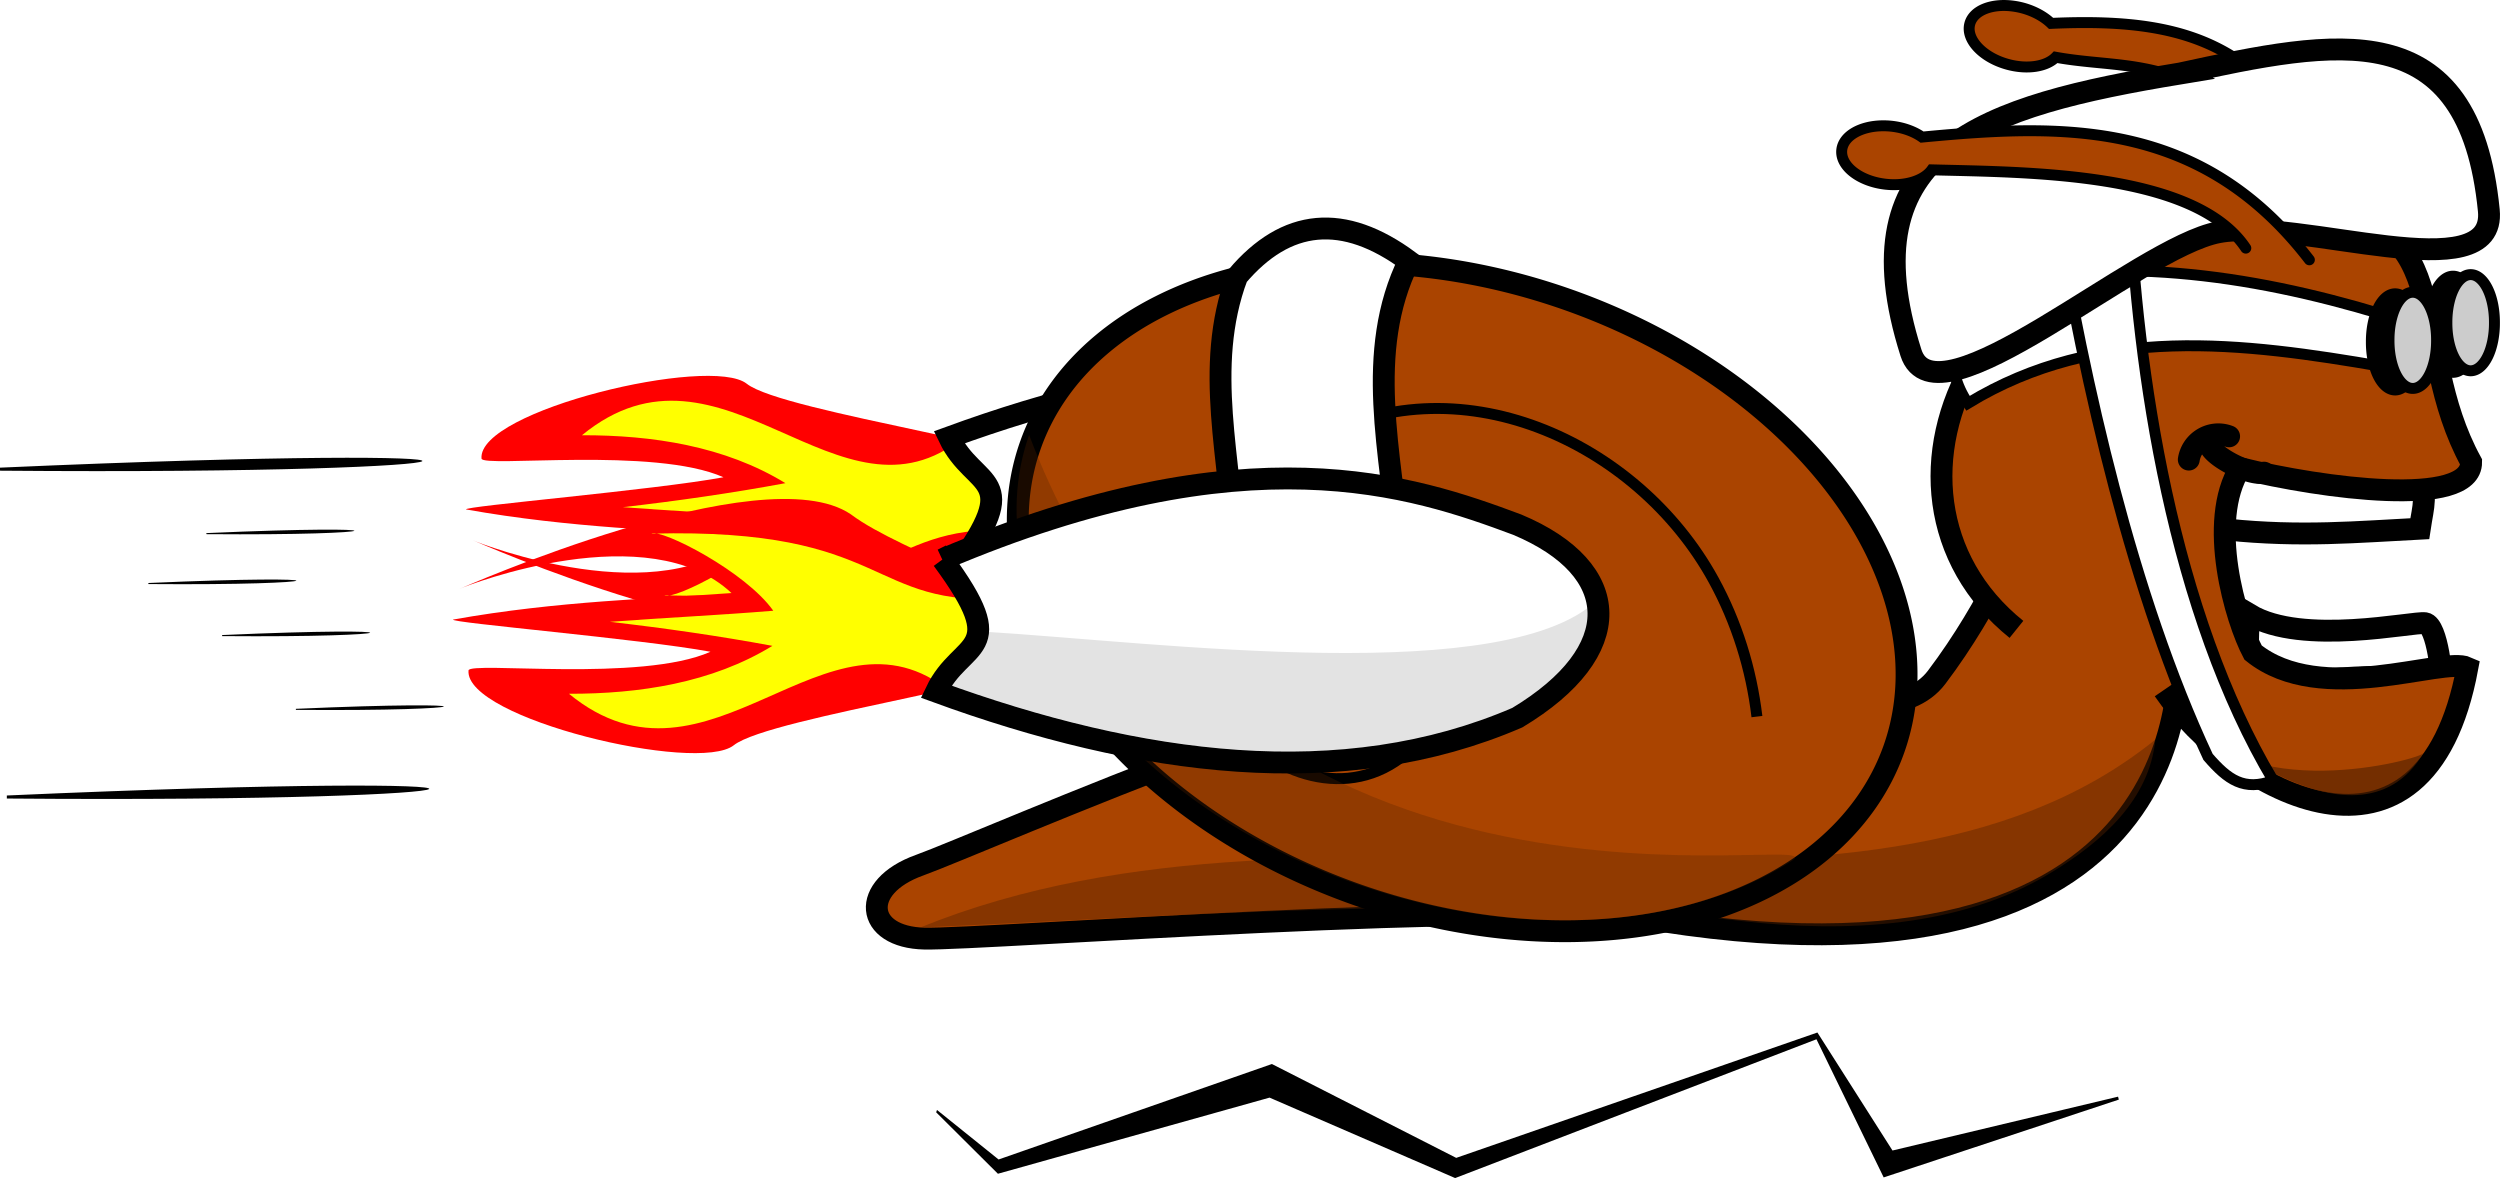
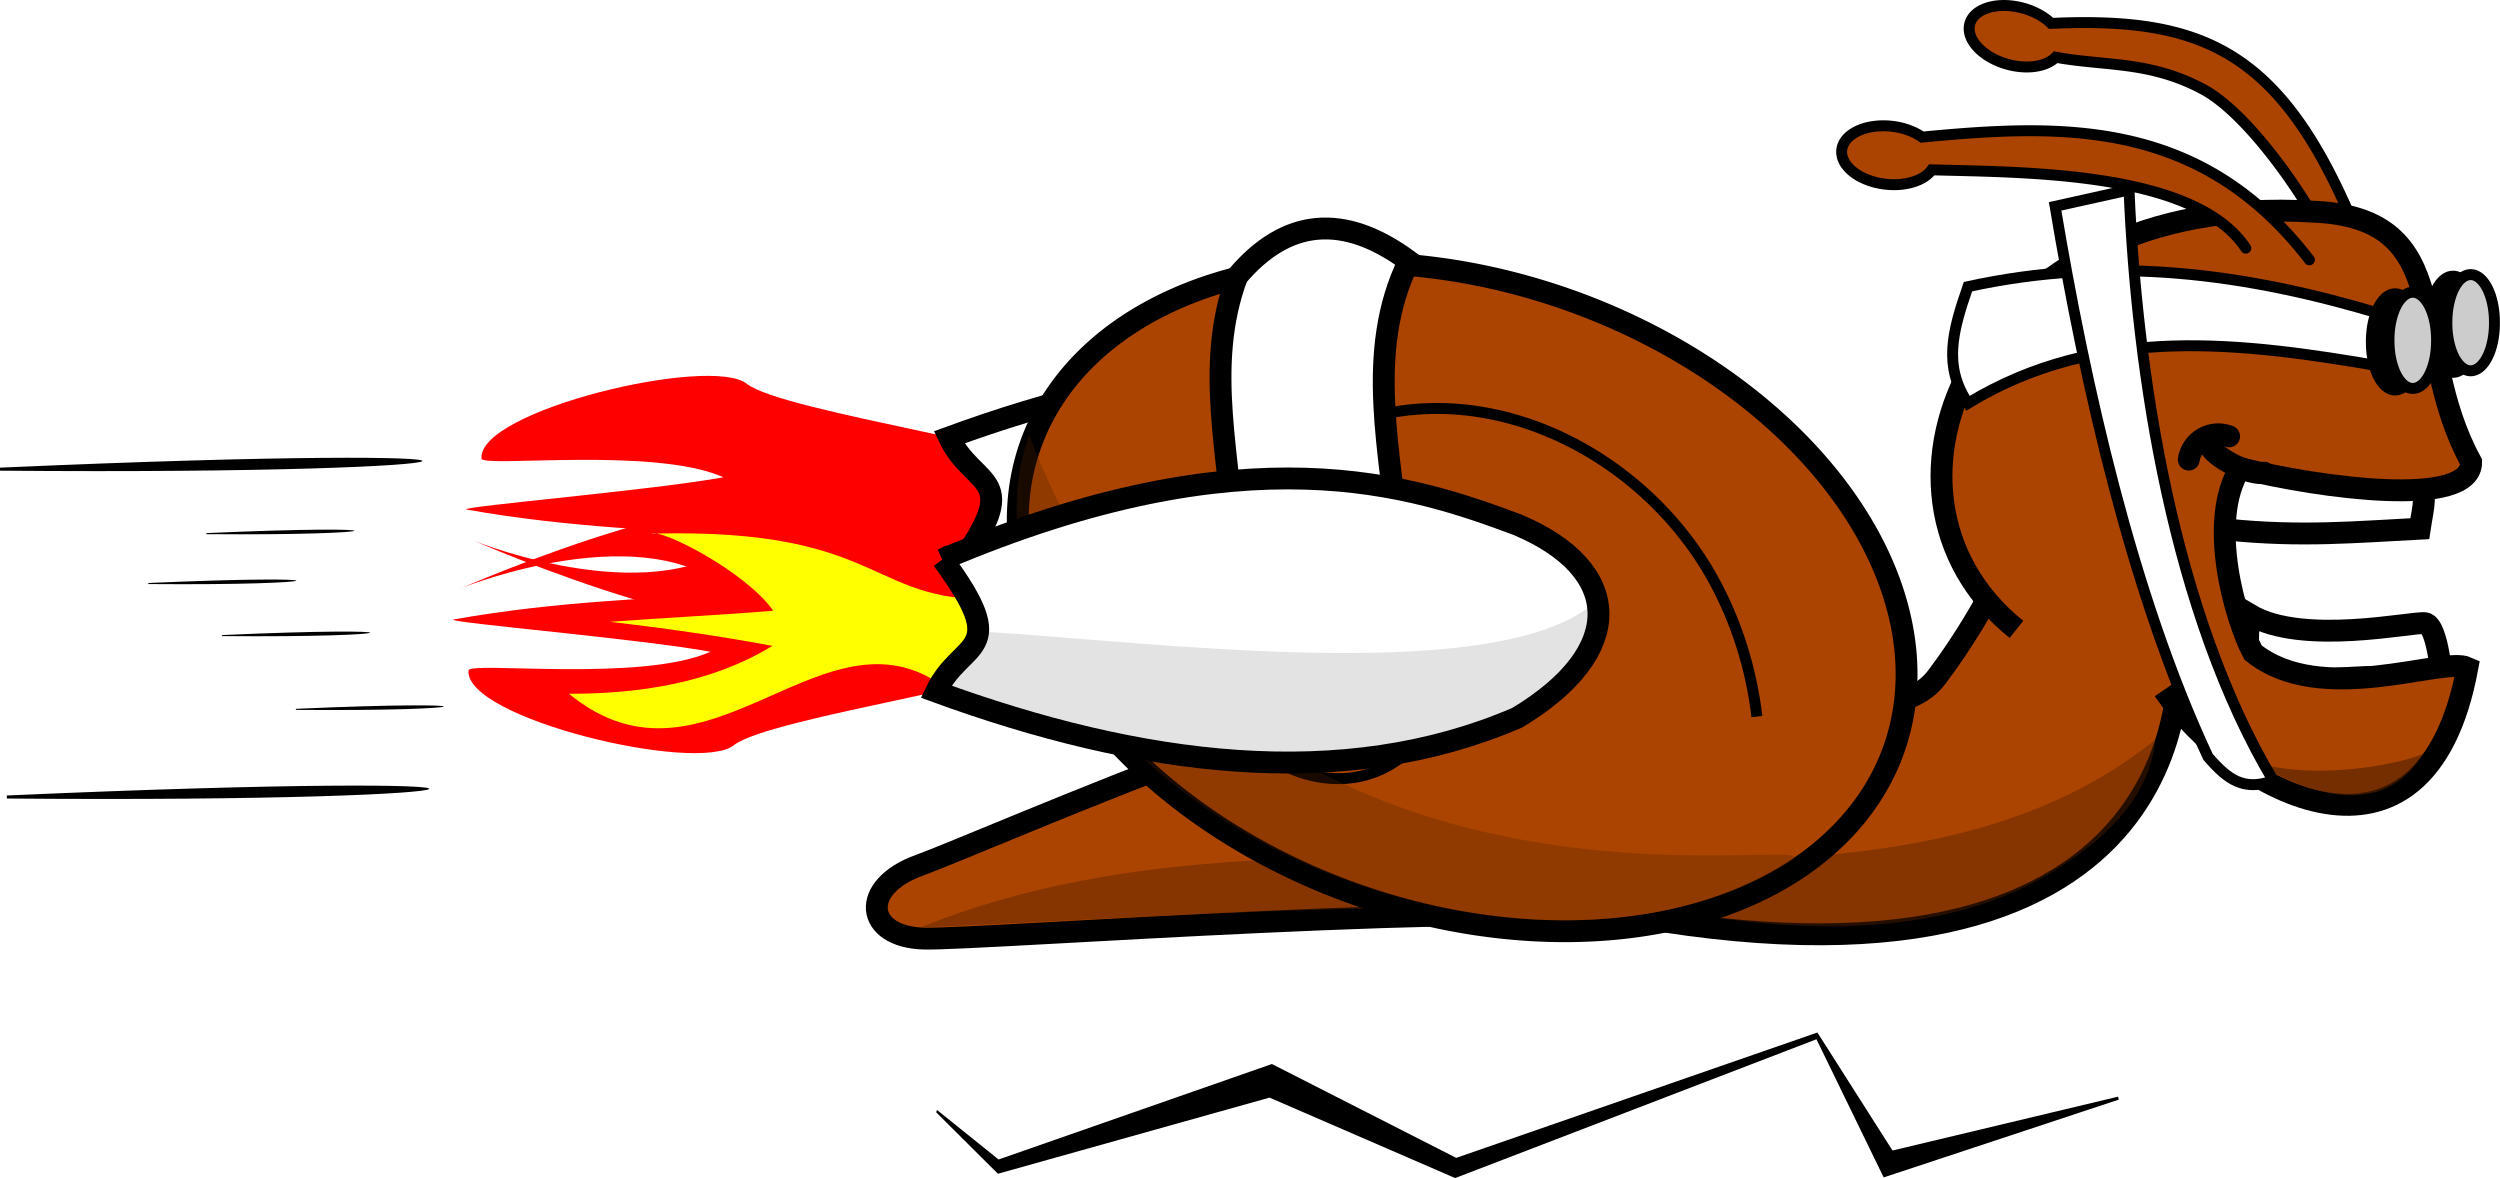
<svg xmlns="http://www.w3.org/2000/svg" viewBox="0 0 823.2 387.91">
  <defs>
    <filter id="c" color-interpolation-filters="sRGB">
      <feGaussianBlur stdDeviation="2.902" />
    </filter>
    <filter id="d" color-interpolation-filters="sRGB">
      <feGaussianBlur stdDeviation="2.201" />
    </filter>
    <filter id="a" color-interpolation-filters="sRGB">
      <feGaussianBlur stdDeviation="2.902" />
    </filter>
    <filter id="b" color-interpolation-filters="sRGB">
      <feGaussianBlur stdDeviation="2.201" />
    </filter>
  </defs>
  <path style="block-progression:tb;text-indent:0;text-transform:none" d="M0 153.99v1c178.78 1.492 192-9.495 0-1zM2.25 261.94v1c178.78 1.492 192-9.495 0-1zM67.961 175.54v.35c62.622.523 67.254-3.326 0-.35zM48.86 191.97v.35c62.622.523 67.254-3.326 0-.35zM73.145 209.11v.35c62.622.523 67.254-3.326 0-.35zM97.43 233.4v.35c62.622.523 67.254-3.326 0-.35z" color="#000" />
  <path style="block-progression:tb;text-indent:0;text-transform:none" d="M717.17 212.28c-26.971-.817-41.53-16.806-51.442-38.473 0 0-9.846 25.195-28.045 49.232s-81.416-7.34-117.83-8.964c-49.019-2.186-197.06 63.658-217.05 70.812-19.994 7.155-18.054 23.763 1.625 24.174 19.679.41 195.76-13.08 242.91-5.75 90.025 13.994 133.23-8.058 153.25-34.5 20.019-26.442 16.594-56.531 16.594-56.531z" stroke-width="7.2" color="#000" stroke="#000" fill="#a40" />
  <path d="M798.56 205.21c-3.981-.628-40.315 7.551-57.769-2.828-1.033 7.724-.42 15.875.117 22.99 13.124-.397 26.41-2.115 39.64-2.468 7.858.025 15.83.947 23.155 3.974.805-3.237-1.161-21.04-5.143-21.668zM733.42 174.38c24.171 2.51 43.057.75 63.362-.295 1.19-7.949 2.679-10.72-.8-18.67-21.331 6-37.006 1.613-58.427-2.433-8.56 11.88-10.471 6.612-4.134 21.397z" fill-rule="evenodd" stroke="#000" stroke-linecap="round" stroke-width="7.2" fill="#fff" />
  <path d="M815.57 106.77a7.829 15.657 0 11-15.657 0 7.829 15.657 0 1115.657 0z" fill-rule="evenodd" stroke="#000" stroke-linecap="round" stroke-width="3.6" />
  <path d="M821.37 106.26a7.829 15.657 0 11-15.657 0 7.829 15.657 0 1115.657 0z" fill-rule="evenodd" stroke="#000" stroke-linecap="round" stroke-width="3.6" fill="#ccc" />
  <path d="M775.06 74.07c-24.004-57.332-49.733-68.631-99.668-66.365-2.242-2.161-5.457-3.988-9.247-5.033a24.82 24.82 0 00-3.064-.63c-7.06-1.018-13.223 1.296-14.456 5.767-1.409 5.11 4.151 11.085 12.418 13.364 6.56 1.808 12.83.745 15.853-2.327 16.385 2.981 30.819 1.147 48.357 10.453 15.548 8.25 34.833 36.985 40.812 49.9" fill-rule="evenodd" stroke="#000" stroke-linecap="round" stroke-width="3.6" fill="#a40" />
  <path d="M712.49 227.23c23.111 33.748 86.015 67.915 99.979-7.374-8.175-3.731-48.165 13.077-70.584-4.984-5.702-10.72-15.292-43.042-4.281-60.719 27.093 6.662 76.195 13.254 76.094-2-21.314-38.992-3.286-80.744-52.562-82.482-109.92-6.647-153.61 92.14-97.162 137.57" stroke="#000" stroke-width="7.2" fill="#a40" />
  <path d="M798.02 247.95c-.97 2.16-60.659 17.985-78.818-13.921 0 0 56.129 51.886 78.818 13.921z" fill-opacity=".629" fill="#520" />
  <path d="M734 143.68a9.832 9.832 0 00-9.212 1.132 9.814 9.814 0 00-4.063 6.518M728.03 147.54c2.464 3.746 13.108 9.052 17.455 8.09" fill-rule="evenodd" stroke="#000" stroke-linecap="round" stroke-width="7.2" fill="#fff" />
  <path d="M648.01 94.39c-5.154 14.841-8.167 26.224 0 38.401 43.146-26.282 90.82-19.944 136.36-12.122v-17.188c-44.763-13.488-89.03-19.456-136.36-9.091z" fill-rule="evenodd" stroke="#000" stroke-linecap="round" stroke-width="3.6" fill="#fff" />
  <path d="M796.5 112.58a7.829 15.657 0 11-15.657 0 7.829 15.657 0 1115.657 0z" fill-rule="evenodd" stroke="#000" stroke-linecap="round" stroke-width="3.6" />
  <path d="M802.31 112.07a7.829 15.657 0 11-15.657 0 7.829 15.657 0 1115.657 0z" fill-rule="evenodd" stroke="#000" stroke-linecap="round" stroke-width="3.6" fill="#ccc" />
  <path d="M701.04 62.54l-24.33 5.406c9.866 59.08 25.401 127.86 50.352 181.28 6.499 7.515 11.851 11.385 21.473 7.798-32.83-55.01-44.97-133.8-47.49-194.49z" fill-rule="evenodd" stroke="#000" stroke-linecap="round" stroke-width="3.6" fill="#fff" />
-   <path d="M717.85 24.2c-64.767 10.697-109.93 24.794-88.619 91.93 8.188 25.789 74.738-34.675 101.33-39.664 26.594-4.99 91.62 19.749 88.957-7.177-6.485-65.558-50.065-56.224-101.67-45.09z" fill-rule="evenodd" stroke="#000" stroke-width="7.2" fill="#fff" />
  <path d="M760.43 85.55c-35.882-46.608-81.451-44.787-127.53-40.406-2.545-1.794-6.002-3.109-9.906-3.562a24.823 24.823 0 00-3.125-.157c-7.132.072-12.871 3.3-13.406 7.906-.612 5.265 5.794 10.322 14.312 11.312 6.759.786 12.793-1.22 15.312-4.718 31.407.84 86.638.563 103.41 25.78" fill-rule="evenodd" stroke="#000" stroke-linecap="round" stroke-width="3.6" fill="#a40" />
  <path style="block-progression:tb;text-indent:0;text-transform:none" d="M302.96 305.42c80.42-3.493 190.49-11.71 270.82-2.114 33.739 3.856 71.78 2.223 101.55-15.927 17.025-10.315 32.438-24.078 34.385-43.855-97.53 78.944-270.65 6.582-406.75 61.897z" fill-opacity=".422" color="#000" fill="#520" />
  <g fill-rule="evenodd">
    <path d="M-679.88 88.08c-1.47 1.024 61.72 6.345 84.738 10.6-22.734 10.141-79.399 3.074-79.665 6.151-1.37 15.86 75.449 34.098 87.344 24.637 11.894-9.46 105.64-22.12 108.8-30.773-8.94-20.46-52.819-32.139-70.28-45.289-29.05-19.712-129.42 24.864-128.84 24.587 3.067-1.45 62.345-24.244 89.569 1.36-25.356 1.883-57.1 2.548-91.67 8.728z" filter="url(#a)" fill="red" transform="matrix(1 0 0 -1 833.361 255.83)" />
-     <path d="M-614.61 59.785c3.377-1.674 31.081 12.515 40.152 25.388-17.908 1.486-35.865 2.288-53.781 3.656 17.902 2.059 35.751 4.614 53.5 7.906-19.996 12.253-43.864 15.816-67 15.781 46.159 37.875 84.928-33.9 125.54-.709 10.454-3.74 20.956-7.606 30.37-13.634-5.111-2.164-5.463-17.414-10.819-17.045-47.403 3.269-38.461-23.381-117.96-21.344z" filter="url(#b)" fill="#ff0" transform="matrix(1 0 0 -1 833.361 255.83)" />
    <path d="M314.65 187.56c23.248-31.512 6.22-26.076-2.143-43.539 67.06-24.501 133.95-33.382 191.39-8.571 36.22 21.745 35.057 48.839 0 63.539-34.48 12.868-88.76 31.338-189.25-11.43z" stroke="#000" stroke-linecap="round" stroke-width="7.2" fill="#fff" />
  </g>
  <path d="M623.703 246.44a150.714 103.933 19.306 11-284.478-99.659 150.714 103.933 19.306 11284.478 99.659z" fill-rule="evenodd" stroke="#000" stroke-linecap="round" stroke-width="7.2" fill="#a40" />
  <path d="M451.46 221.26c0 .002-.003.001-.005.001-.036-.003-.026-.068-.018-.087.077-.194.37-.125.498-.042.596.39.331 1.29-.048 1.723-1.22 1.395-3.425.652-4.509-.502-2.782-2.963-1.058-7.627 1.726-9.886 6.138-4.984 15-1.484 19.183 4.284 8.264 11.396 1.82 26.918-8.917 34.03-19.52 12.931-45.035 1.923-56.383-16.534-19.328-31.437-1.596-71.296 28.233-88.52 48.215-27.84 107.94-.601 133.06 45.302 7.596 13.878 12.368 29.235 14.243 44.933" stroke="#000" stroke-width="3.6" fill="none" />
  <path d="M407.35 91.02c-11.277 30.304-1.7 60.607-1.01 90.911h54.562c-2.8-32.532-11.785-65.947 3.03-95.962-21.569-15.918-40.4-14.049-56.583 5.05z" fill-rule="evenodd" stroke="#000" stroke-linecap="round" stroke-width="7.2" fill="#fff" />
  <path d="M338.86 143.22c-18.977 54.17 29.319 120.39 107.88 147.91 54.209 18.991 108.66 14.591 143.44-7.762 15.693-11.006-184.43 36.527-251.31-140.14z" fill-rule="evenodd" fill="#520" fill-opacity=".296" />
  <g fill-rule="evenodd">
    <path d="M-679.88 88.08c-1.47 1.024 61.72 6.345 84.738 10.6-22.734 10.141-79.399 3.074-79.665 6.151-1.37 15.86 75.449 34.098 87.344 24.637 11.894-9.46 105.64-22.12 108.8-30.773-8.94-20.46-52.819-32.139-70.28-45.289-29.05-19.712-129.42 24.864-128.84 24.587 3.067-1.45 62.345-24.244 89.569 1.36-25.356 1.883-57.1 2.548-91.67 8.728z" filter="url(#c)" fill="red" transform="translate(829.081 115.93)" />
    <path d="M-614.61 59.785c3.377-1.674 31.081 12.515 40.152 25.388-17.908 1.486-35.865 2.288-53.781 3.656 17.902 2.059 35.751 4.614 53.5 7.906-19.996 12.253-43.864 15.816-67 15.781 46.159 37.875 84.928-33.9 125.54-.709 10.454-3.74 20.956-7.606 30.37-13.634-5.111-2.164-5.463-17.414-10.819-17.045-47.403 3.269-38.461-23.381-117.96-21.344z" filter="url(#d)" fill="#ff0" transform="translate(829.081 115.93)" />
    <path d="M310.37 184.2c23.248 31.512 6.22 26.076-2.143 43.539 67.06 24.501 133.95 33.382 191.39 8.571 36.22-21.745 35.057-48.839 0-63.539-34.48-12.868-88.76-31.338-189.25 11.43z" stroke="#000" stroke-linecap="round" stroke-width="7.2" fill="#fff" />
  </g>
  <path d="M308.94 224.17c67.06 24.501 133.95 33.382 191.39 8.571 19.046-11.435 27.755-24.349 26.634-36.162-29.09 30.398-145.55 14.874-203.41 11.387-4.704-.283-10.794 16.542-14.619 16.204z" fill-rule="evenodd" fill-opacity=".112" />
  <path style="block-progression:tb;text-indent:0;text-transform:none" d="M598.44 339.98L479.5 381.265 419 350.453l-.188-.094-.187.063-89.812 31.375-20.281-16.312-.268.781 20.33 20.228 89.442-25.071 61.118 26.493 118.97-45.706 22.137 45.491 77.425-25.622-.25-.969-74.276 17.732-24.725-38.86z" color="#000" />
</svg>